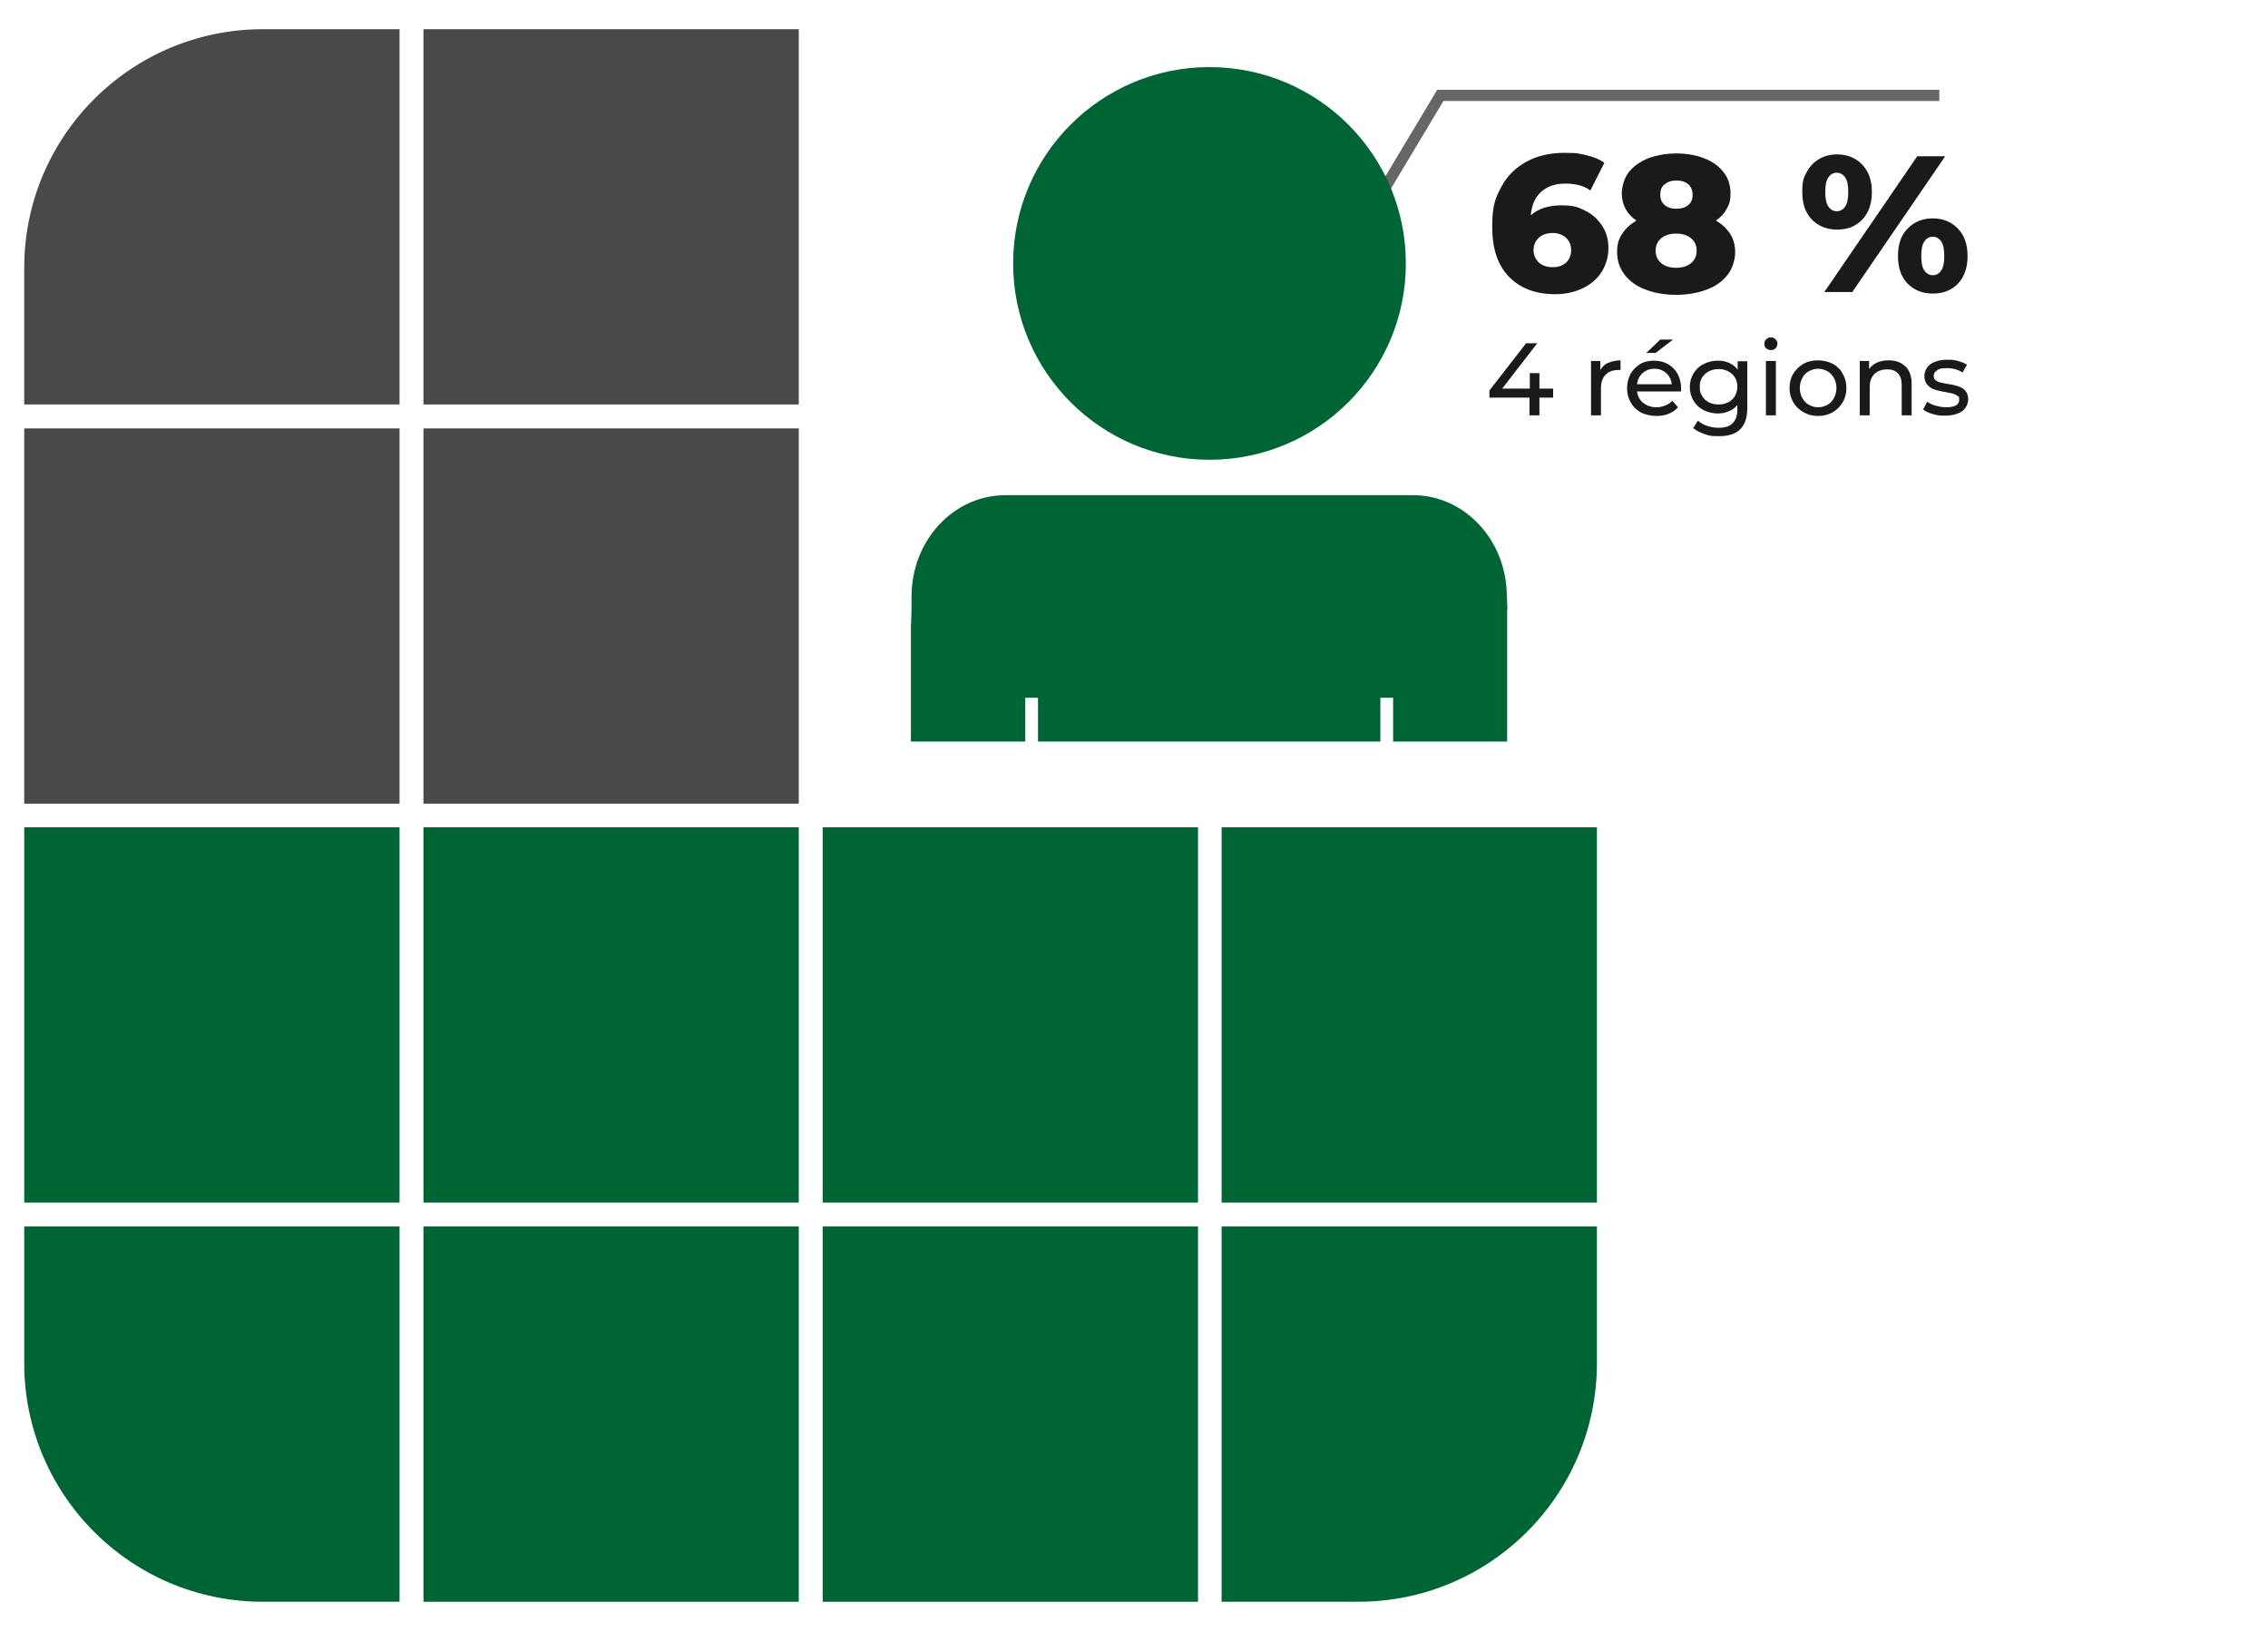
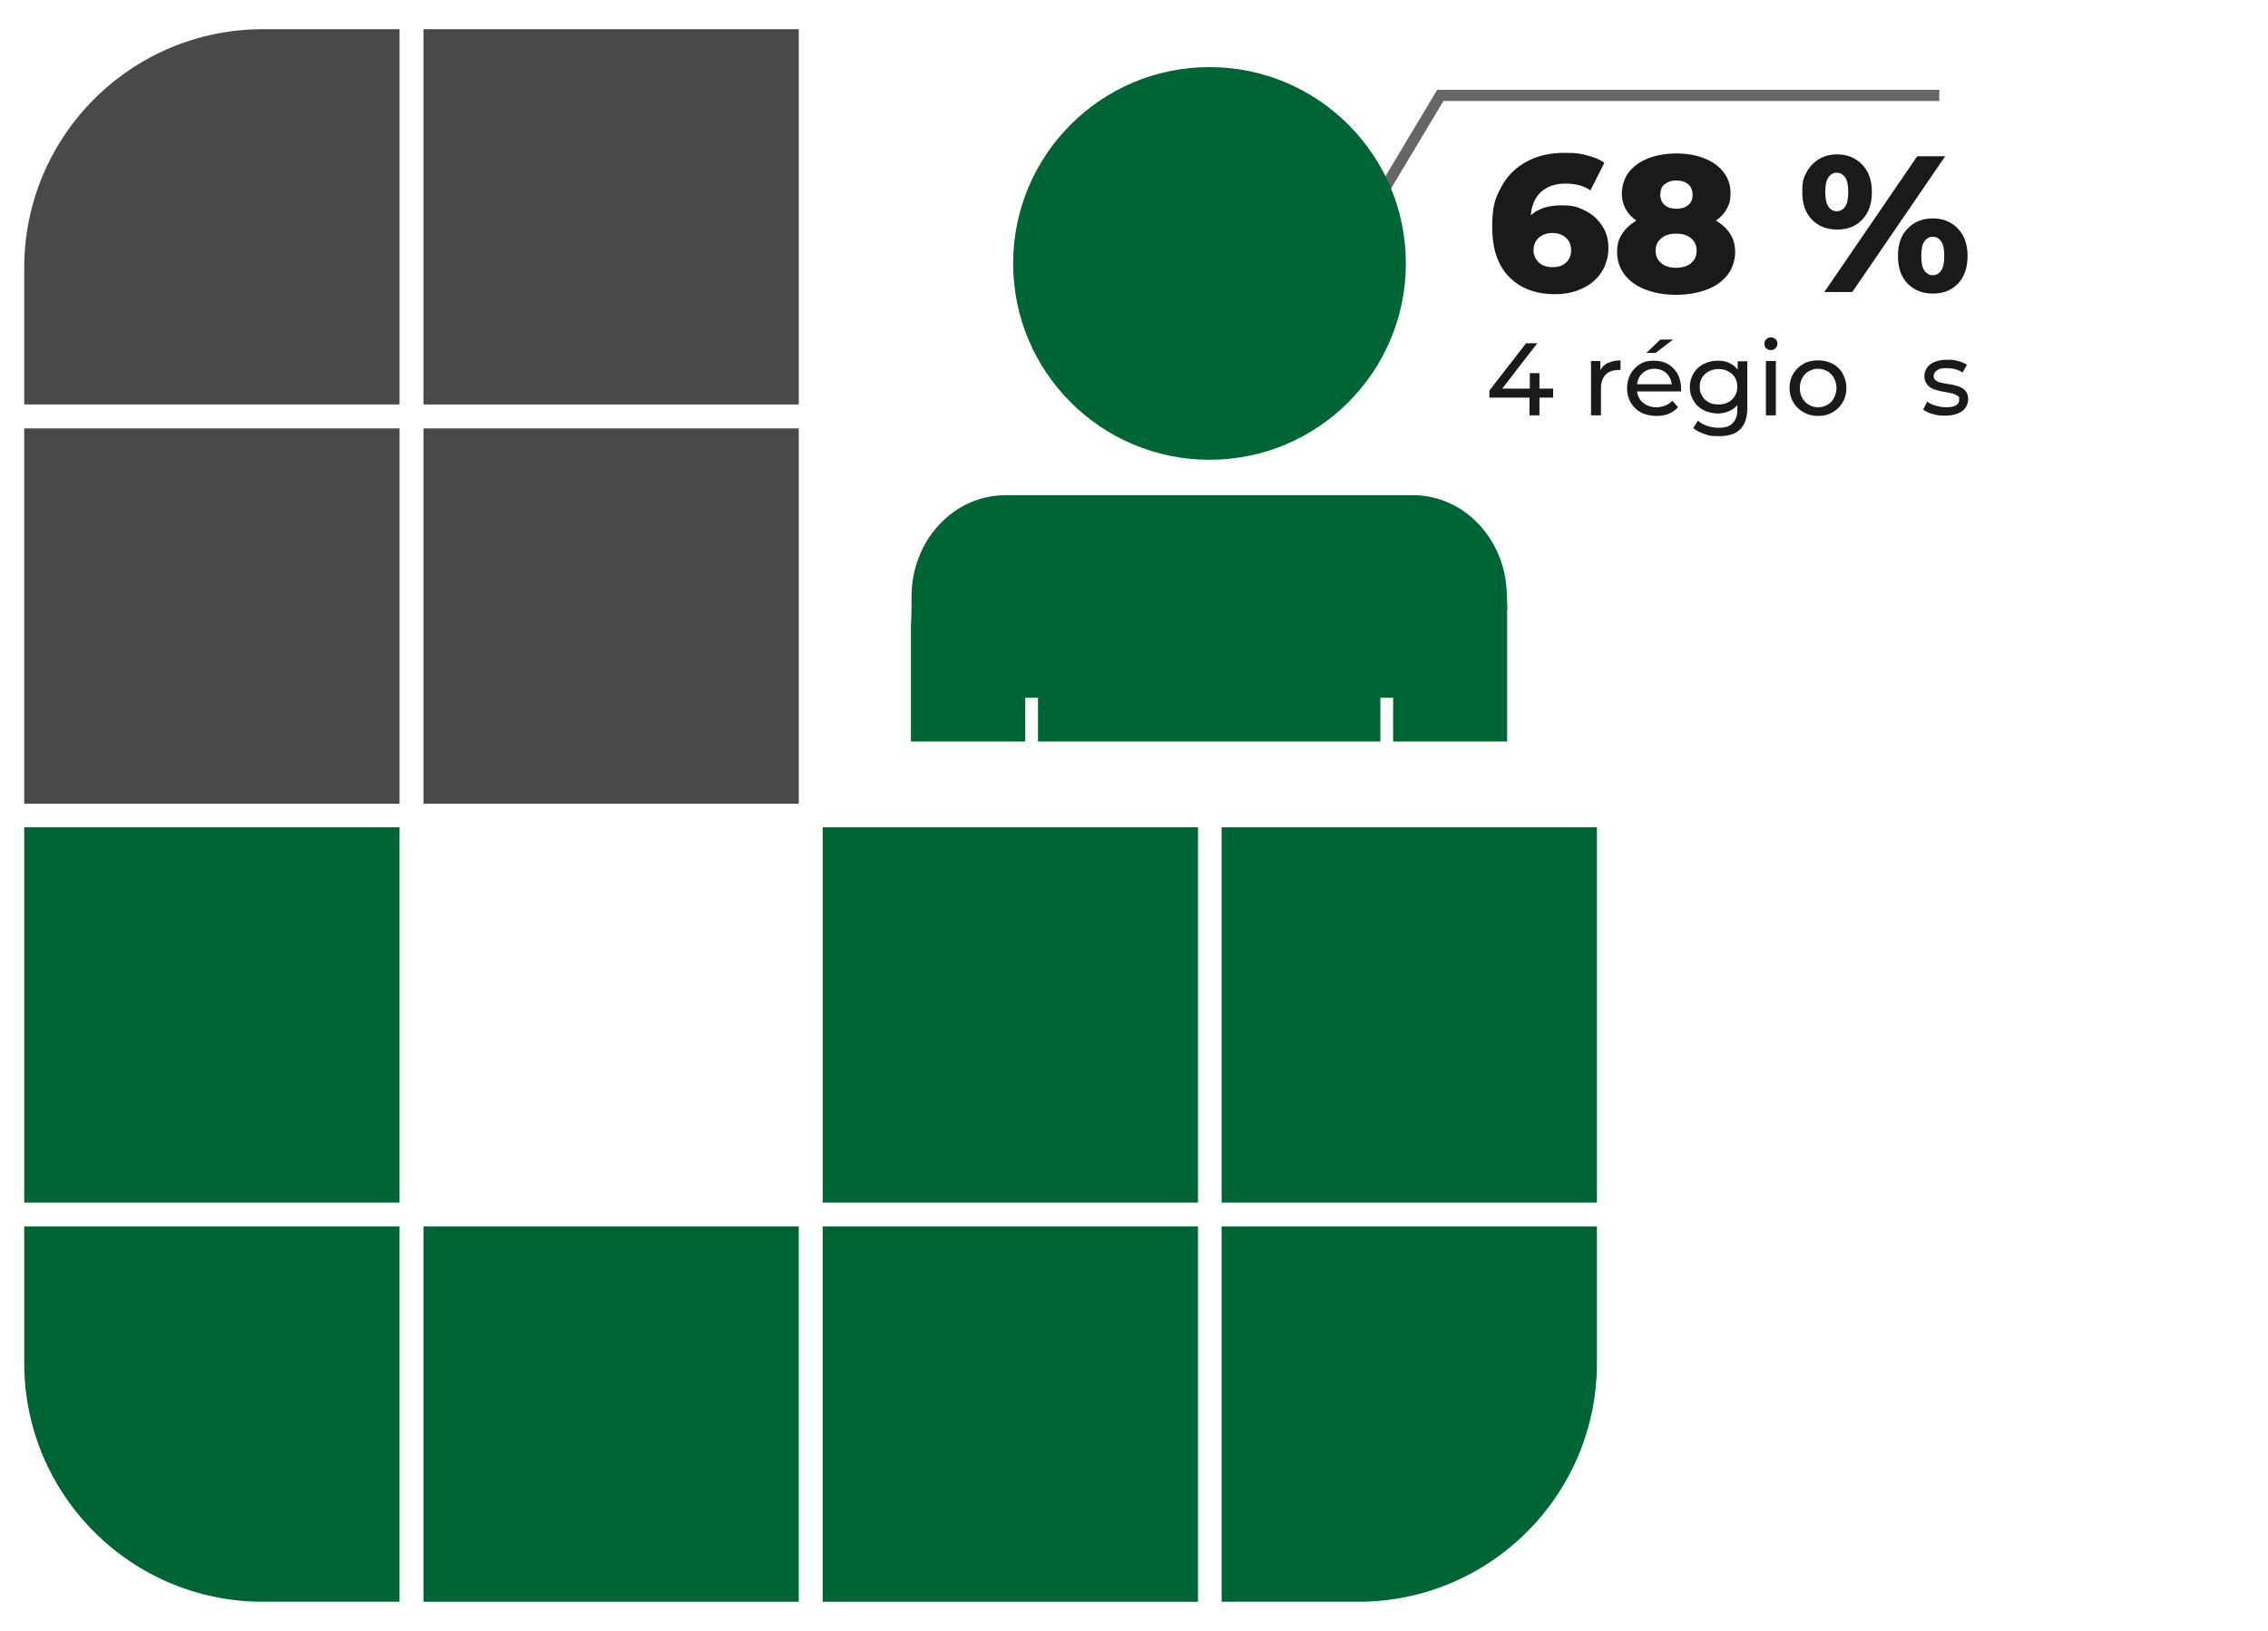
<svg xmlns="http://www.w3.org/2000/svg" version="1.1" viewBox="0 0 730 525">
  <defs>
    <style>
      .cls-1 {
        fill: #006534;
      }

      .cls-2 {
        fill: #494949;
      }

      .cls-3 {
        fill: #666;
      }

      .cls-4 {
        fill: #1a1a1a;
      }
    </style>
  </defs>
  <g>
    <g id="Calque_1">
      <g>
        <polygon class="cls-3" points="433 85.3 429.9 83.5 462.6 28.9 624.2 28.9 624.2 32.5 464.6 32.5 433 85.3" />
        <polygon class="cls-3" points="418.3 106.4 449.6 83 432.4 82.7 424.2 67.8 418.3 106.4" />
      </g>
      <g>
        <path class="cls-4" d="M510.2,67.8c2.3,1.1,4.1,2.8,5.5,4.9,1.4,2.1,2,4.5,2,7.2s-.8,5.6-2.3,7.8c-1.5,2.3-3.6,4-6.2,5.2-2.6,1.2-5.5,1.8-8.7,1.8-6.2,0-11.2-1.9-14.8-5.6-3.6-3.7-5.4-9-5.4-16s1-9.3,2.9-12.9c1.9-3.6,4.7-6.3,8.2-8.2s7.6-2.8,12.2-2.8,4.9.3,7.1.8c2.2.5,4.2,1.3,5.7,2.4l-4.5,8.9c-2.1-1.5-4.8-2.2-8.1-2.2s-5.7.9-7.7,2.6c-2,1.8-3.1,4.3-3.4,7.6,2.5-2.2,5.8-3.2,9.9-3.2s5.3.6,7.6,1.7ZM504,84.6c1.1-1,1.7-2.4,1.7-4.1s-.6-3-1.7-4c-1.1-1-2.6-1.5-4.3-1.5s-3.2.5-4.4,1.5c-1.1,1-1.7,2.4-1.7,4s.6,2.9,1.7,4c1.1,1,2.6,1.5,4.5,1.5s3.2-.5,4.3-1.5Z" />
        <path class="cls-4" d="M556.9,75.3c1.1,1.7,1.6,3.7,1.6,5.9s-.8,5.2-2.4,7.2c-1.6,2.1-3.8,3.7-6.7,4.8-2.9,1.1-6.2,1.7-9.9,1.7s-7.1-.6-9.9-1.7c-2.9-1.1-5.1-2.7-6.7-4.8-1.6-2.1-2.4-4.5-2.4-7.2s.5-4.2,1.6-5.9c1.1-1.7,2.6-3.1,4.6-4.3-1.5-1-2.7-2.3-3.5-3.8s-1.2-3.2-1.2-5,.7-4.8,2.2-6.7c1.5-1.9,3.5-3.4,6.2-4.5,2.6-1,5.7-1.6,9.1-1.6s6.4.5,9.1,1.6c2.6,1,4.7,2.5,6.2,4.5,1.5,1.9,2.2,4.2,2.2,6.7s-.4,3.5-1.2,5c-.8,1.5-2,2.8-3.5,3.8,2,1.2,3.5,2.6,4.6,4.3ZM544.3,84.7c1.2-1,1.8-2.3,1.8-4s-.6-3-1.8-4c-1.2-1-2.8-1.5-4.8-1.5s-3.6.5-4.8,1.5c-1.2,1-1.8,2.3-1.8,4s.6,3,1.8,4c1.2,1,2.8,1.5,4.8,1.5s3.6-.5,4.8-1.5ZM535.8,59.3c-1,.8-1.4,1.9-1.4,3.4s.5,2.5,1.4,3.3c.9.8,2.2,1.2,3.8,1.2s2.9-.4,3.8-1.2c1-.8,1.4-1.9,1.4-3.3s-.5-2.6-1.4-3.4c-1-.8-2.2-1.2-3.8-1.2s-2.8.4-3.7,1.2Z" />
        <path class="cls-4" d="M583.2,70.7c-2.1-2.2-3.1-5.1-3.1-8.9s.5-4.6,1.4-6.4c1-1.8,2.3-3.2,4-4.2,1.7-1,3.6-1.5,5.8-1.5,3.3,0,6,1.1,8.1,3.3,2.1,2.2,3.1,5.1,3.1,8.8s-1,6.7-3.1,8.9c-2.1,2.2-4.8,3.2-8.1,3.2s-6-1.1-8.1-3.2ZM617.1,50.3h9l-29.9,43.7h-9l29.9-43.7ZM593.9,66.5c.7-1,1-2.6,1-4.7s-.3-3.7-1-4.7c-.7-1-1.6-1.5-2.7-1.5s-2,.5-2.7,1.5c-.7,1-1,2.6-1,4.7s.3,3.6,1,4.7c.7,1,1.6,1.5,2.7,1.5s2-.5,2.7-1.5ZM614,91.3c-2.1-2.2-3.1-5.1-3.1-8.9s1-6.7,3.1-8.8c2.1-2.2,4.8-3.3,8.1-3.3s6,1.1,8.1,3.3c2.1,2.2,3.1,5.1,3.1,8.8s-1,6.7-3.1,8.9c-2.1,2.2-4.8,3.2-8.1,3.2s-6-1.1-8.1-3.2ZM624.8,87.1c.7-1,1-2.6,1-4.7s-.3-3.7-1-4.7c-.7-1-1.6-1.5-2.7-1.5s-2,.5-2.7,1.5c-.7,1-1,2.6-1,4.7s.3,3.7,1,4.7c.7,1,1.6,1.5,2.7,1.5s2-.5,2.7-1.5Z" />
        <path class="cls-4" d="M499.9,128h-4.4v5.7h-3.2v-5.7h-12.9v-2.3l11.8-15.2h3.6l-11.3,14.6h8.9v-5h3.1v5h4.4v2.8Z" />
        <path class="cls-4" d="M517.7,116.8c1.1-.5,2.4-.8,3.9-.8v3.1c-.2,0-.4,0-.7,0-1.7,0-3.1.5-4.1,1.5-1,1-1.5,2.5-1.5,4.4v8.7h-3.2v-17.5h3v2.9c.6-1,1.4-1.8,2.4-2.3Z" />
        <path class="cls-4" d="M541.1,126h-14.2c.2,1.5.9,2.8,2,3.7,1.2.9,2.6,1.4,4.3,1.4s3.8-.7,5.1-2.1l1.8,2.1c-.8.9-1.8,1.6-3,2.1-1.2.5-2.5.7-4,.7s-3.5-.4-4.9-1.1c-1.4-.8-2.5-1.8-3.3-3.2s-1.2-2.9-1.2-4.6.4-3.2,1.1-4.6c.8-1.4,1.8-2.4,3.1-3.2s2.8-1.1,4.5-1.1,3.2.4,4.5,1.1c1.3.8,2.3,1.8,3.1,3.2.7,1.4,1.1,2.9,1.1,4.7s0,.6,0,1ZM528.7,120.1c-1,.9-1.6,2.1-1.8,3.6h11.2c-.2-1.5-.8-2.7-1.8-3.6-1-.9-2.3-1.4-3.8-1.4s-2.8.5-3.8,1.4ZM534.5,109.3h4l-5.6,4.3h-3l4.5-4.3Z" />
        <path class="cls-4" d="M562.4,116.2v15.2c0,3.1-.8,5.3-2.3,6.8-1.5,1.5-3.8,2.2-6.8,2.2s-3.2-.2-4.7-.7c-1.5-.5-2.7-1.1-3.6-1.9l1.5-2.4c.8.7,1.8,1.3,3,1.7,1.2.4,2.4.6,3.7.6,2.1,0,3.6-.5,4.5-1.5,1-1,1.5-2.4,1.5-4.4v-1.4c-.8.9-1.7,1.6-2.8,2-1.1.5-2.3.7-3.6.7s-3.2-.4-4.5-1.1c-1.4-.7-2.4-1.7-3.2-3-.8-1.3-1.2-2.8-1.2-4.4s.4-3.1,1.2-4.4c.8-1.3,1.8-2.3,3.2-3,1.4-.7,2.9-1.1,4.5-1.1s2.6.2,3.7.7c1.1.5,2.1,1.2,2.8,2.2v-2.7h3ZM556.3,129.5c.9-.5,1.6-1.2,2.1-2,.5-.9.8-1.9.8-3,0-1.7-.6-3.1-1.7-4.1s-2.6-1.6-4.3-1.6-3.2.5-4.4,1.6-1.7,2.4-1.7,4.1.3,2.1.8,3c.5.9,1.2,1.5,2.1,2,.9.5,2,.7,3.1.7s2.2-.2,3.1-.7Z" />
        <path class="cls-4" d="M568.5,112.2c-.4-.4-.6-.9-.6-1.5s.2-1.1.6-1.5c.4-.4.9-.6,1.5-.6s1.1.2,1.5.6c.4.4.6.9.6,1.4s-.2,1.1-.6,1.5c-.4.4-.9.6-1.5.6s-1.1-.2-1.5-.6ZM568.4,116.2h3.2v17.5h-3.2v-17.5Z" />
        <path class="cls-4" d="M580.5,132.7c-1.4-.8-2.5-1.8-3.3-3.2-.8-1.4-1.2-2.9-1.2-4.6s.4-3.3,1.2-4.6,1.9-2.4,3.3-3.2,3-1.1,4.7-1.1,3.3.4,4.7,1.1c1.4.8,2.5,1.8,3.2,3.2.8,1.4,1.2,2.9,1.2,4.6s-.4,3.3-1.2,4.6c-.8,1.4-1.9,2.4-3.2,3.2-1.4.8-2.9,1.2-4.7,1.2s-3.3-.4-4.7-1.2ZM588.2,130.3c.9-.5,1.6-1.2,2.1-2.2.5-.9.8-2,.8-3.2s-.3-2.3-.8-3.2c-.5-.9-1.2-1.7-2.1-2.2-.9-.5-1.9-.8-3-.8s-2.1.3-3,.8c-.9.5-1.6,1.2-2.1,2.2-.5.9-.8,2-.8,3.2s.3,2.3.8,3.2c.5.9,1.2,1.7,2.1,2.2.9.5,1.9.8,3,.8s2.1-.3,3-.8Z" />
-         <path class="cls-4" d="M613.3,117.9c1.3,1.3,2,3.2,2,5.7v10.1h-3.2v-9.7c0-1.7-.4-3-1.2-3.8-.8-.9-2-1.3-3.5-1.3s-3.1.5-4.1,1.5-1.5,2.4-1.5,4.3v9h-3.2v-17.5h3v2.6c.6-.9,1.5-1.6,2.6-2.1,1.1-.5,2.3-.7,3.7-.7,2.2,0,4,.6,5.3,1.9Z" />
        <path class="cls-4" d="M622.1,133.3c-1.3-.4-2.4-.9-3.1-1.5l1.3-2.5c.8.6,1.7,1,2.8,1.3,1.1.3,2.2.5,3.3.5,2.8,0,4.2-.8,4.2-2.4s-.2-.9-.6-1.3c-.4-.3-.8-.5-1.4-.7-.6-.1-1.4-.3-2.4-.5-1.4-.2-2.6-.5-3.5-.8-.9-.3-1.7-.8-2.3-1.5s-1-1.6-1-2.9.7-2.9,2-3.8,3.1-1.4,5.3-1.4,2.3.1,3.5.4c1.2.3,2.1.7,2.9,1.2l-1.4,2.5c-1.4-.9-3.1-1.4-5.1-1.4s-2.4.2-3.1.7c-.7.4-1.1,1-1.1,1.8s.2,1,.6,1.4c.4.3.9.6,1.5.7.6.2,1.4.3,2.5.5,1.4.2,2.6.5,3.4.8.9.3,1.6.7,2.2,1.4s.9,1.6.9,2.8-.7,2.9-2,3.8c-1.4.9-3.2,1.4-5.5,1.4s-2.8-.2-4.1-.6Z" />
      </g>
      <g>
        <g>
          <path class="cls-1" d="M389.3,148c34.9,0,63.2-28.3,63.2-63.2s-28.3-63.2-63.2-63.2-63.2,28.3-63.2,63.2,28.3,63.2,63.2,63.2Z" />
          <path class="cls-1" d="M485.2,196c0-.9-.2-3.6-.2-4,0-18-13.5-32.6-30.2-32.6h-131.2c-16.7,0-30.2,14.6-30.2,32.6s-.2,3.1-.2,4v42.7h36.8v-14.1h4.1v14.1h110.2v-14.1h4.1v14.1h36.7v-42.7Z" />
        </g>
        <g>
          <rect class="cls-2" x="136.3" y="9.4" width="120.8" height="120.8" />
          <rect class="cls-2" x="136.3" y="137.9" width="120.8" height="120.8" />
-           <rect class="cls-1" x="136.3" y="266.3" width="120.8" height="120.8" />
          <rect class="cls-1" x="264.8" y="266.3" width="120.8" height="120.8" />
          <path class="cls-1" d="M7.8,394.8v44c0,42.4,34.4,76.8,76.8,76.8h44v-120.8H7.8Z" />
          <path class="cls-2" d="M128.6,9.4h-44C42.2,9.4,7.8,43.8,7.8,86.2v44h120.8V9.4Z" />
          <path class="cls-1" d="M393.2,515.6h44c42.4,0,76.8-34.4,76.8-76.8v-44h-120.8v120.8Z" />
          <rect class="cls-1" x="264.8" y="394.8" width="120.8" height="120.8" />
          <rect class="cls-1" x="393.2" y="266.3" width="120.8" height="120.8" />
          <rect class="cls-2" x="7.8" y="137.9" width="120.8" height="120.8" />
          <rect class="cls-1" x="7.8" y="266.3" width="120.8" height="120.8" />
          <rect class="cls-1" x="136.3" y="394.8" width="120.8" height="120.8" />
        </g>
      </g>
    </g>
  </g>
</svg>